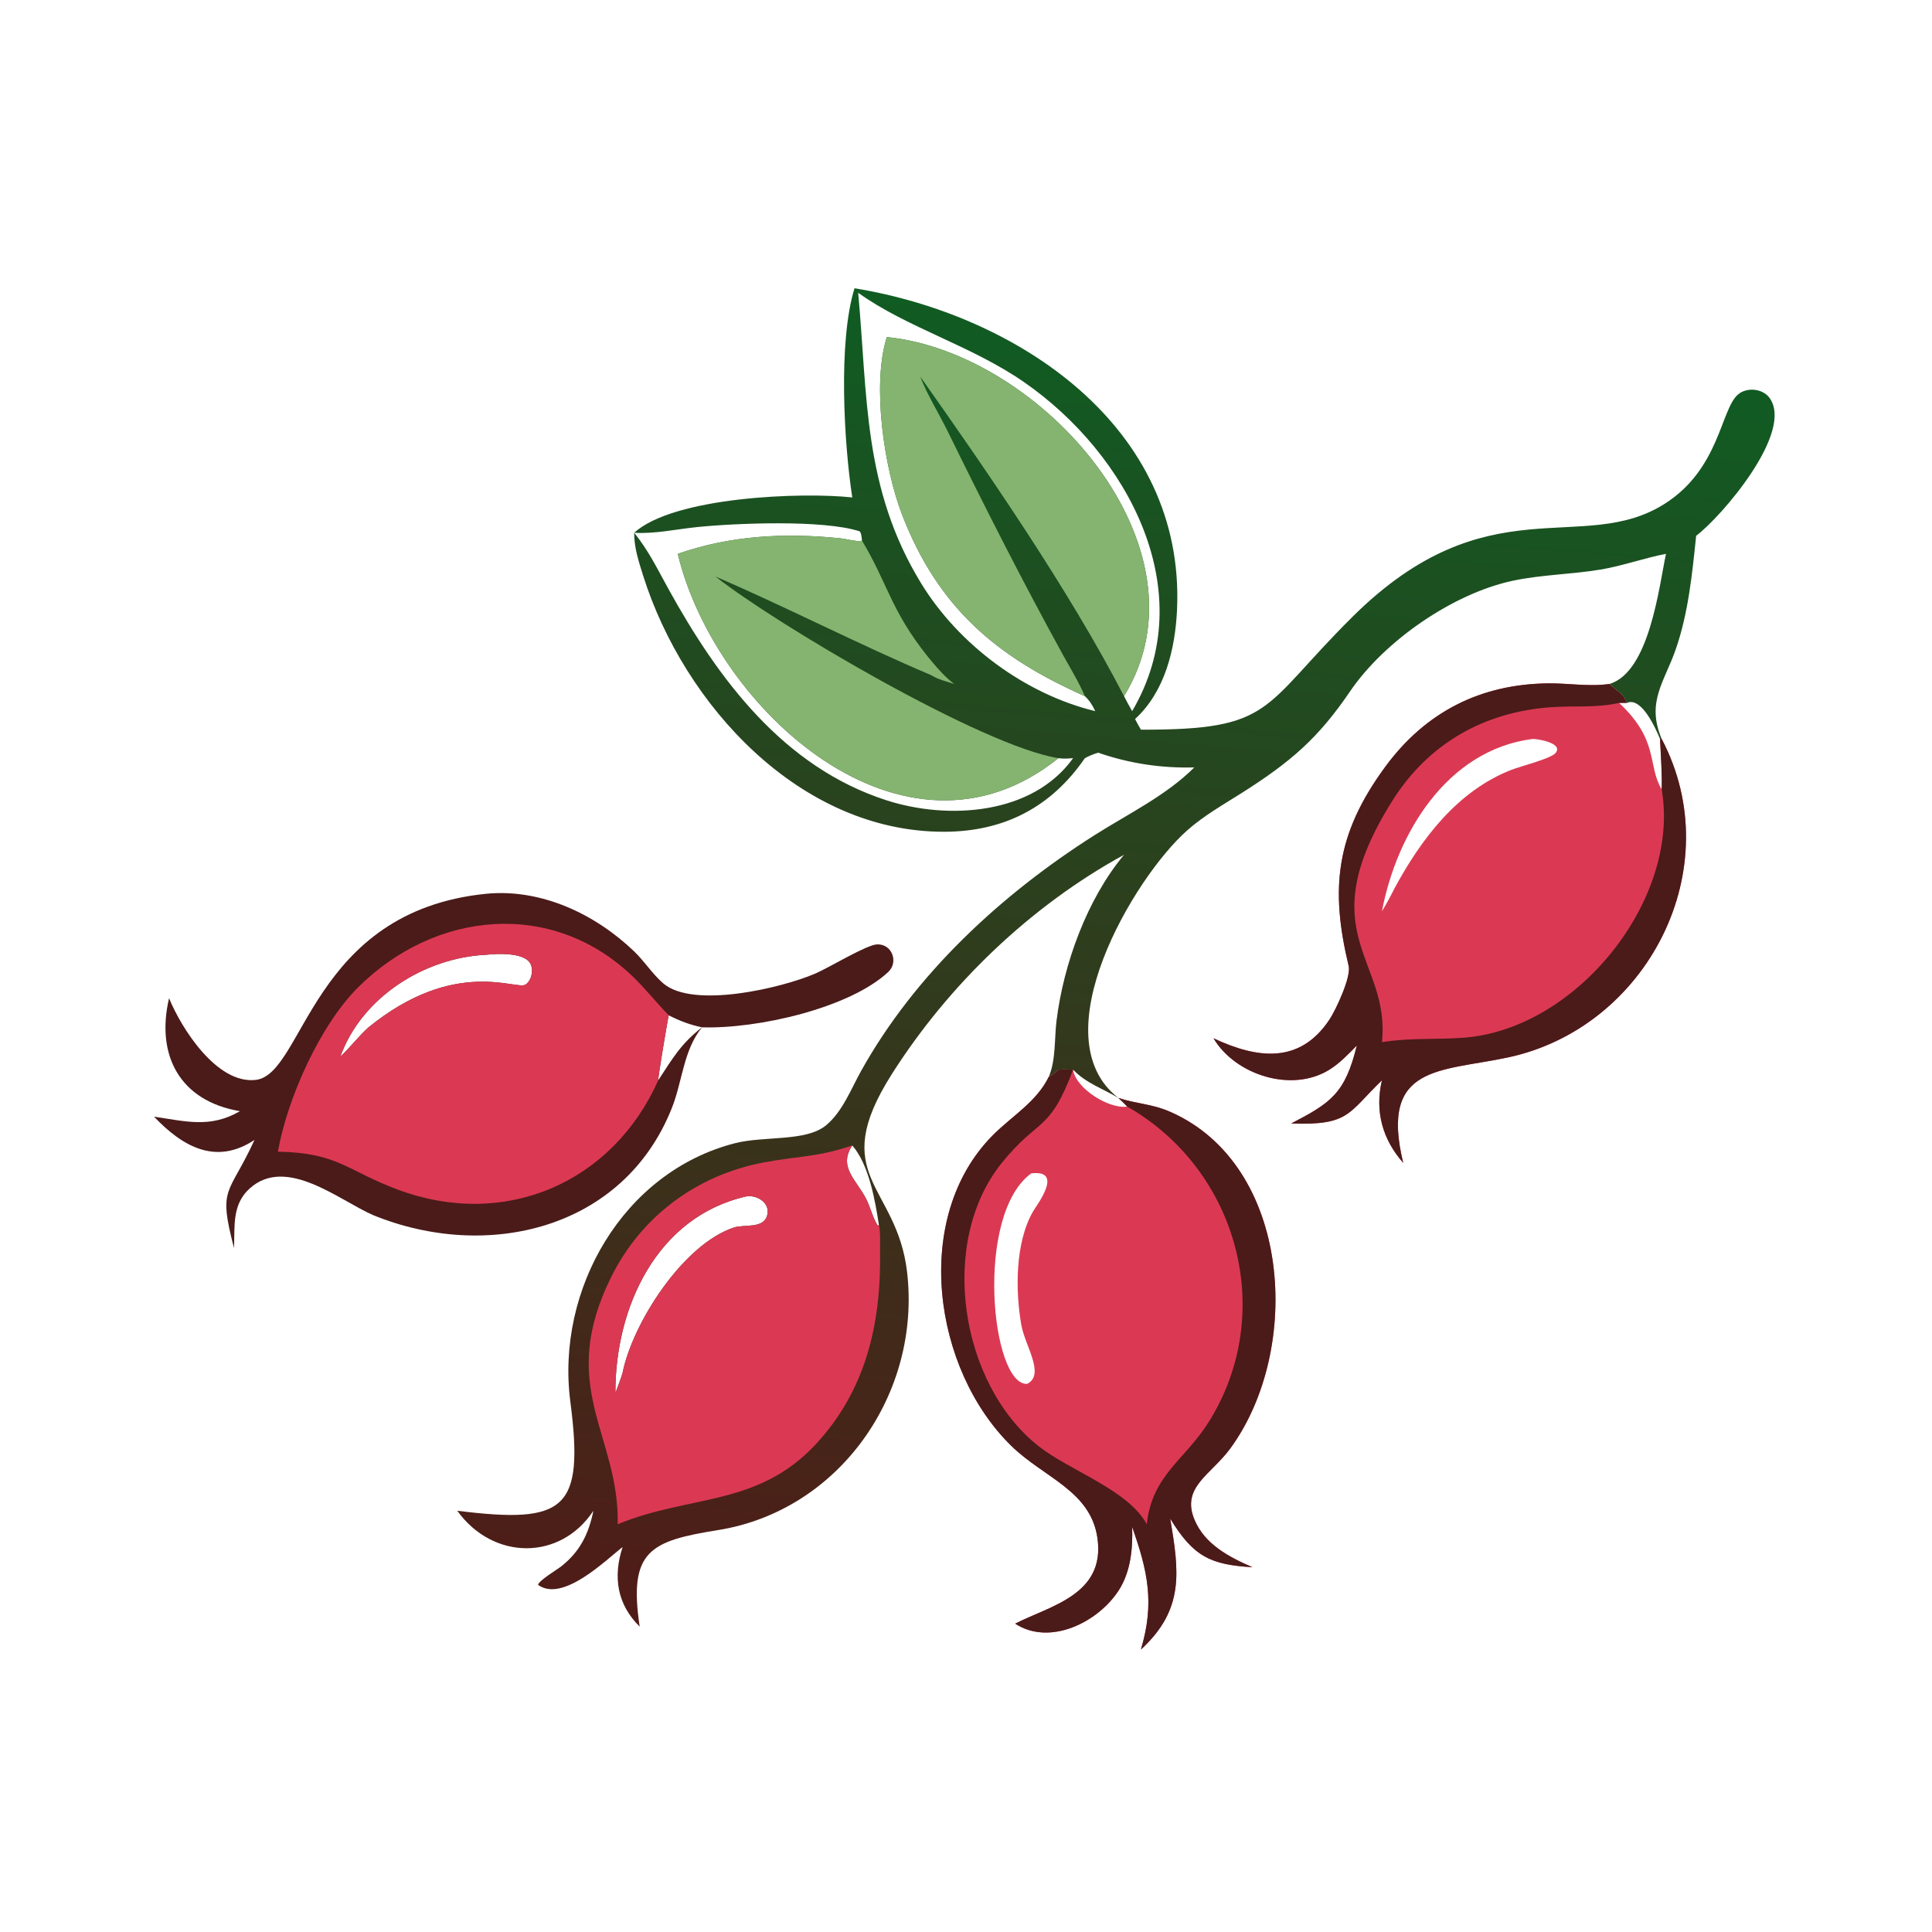
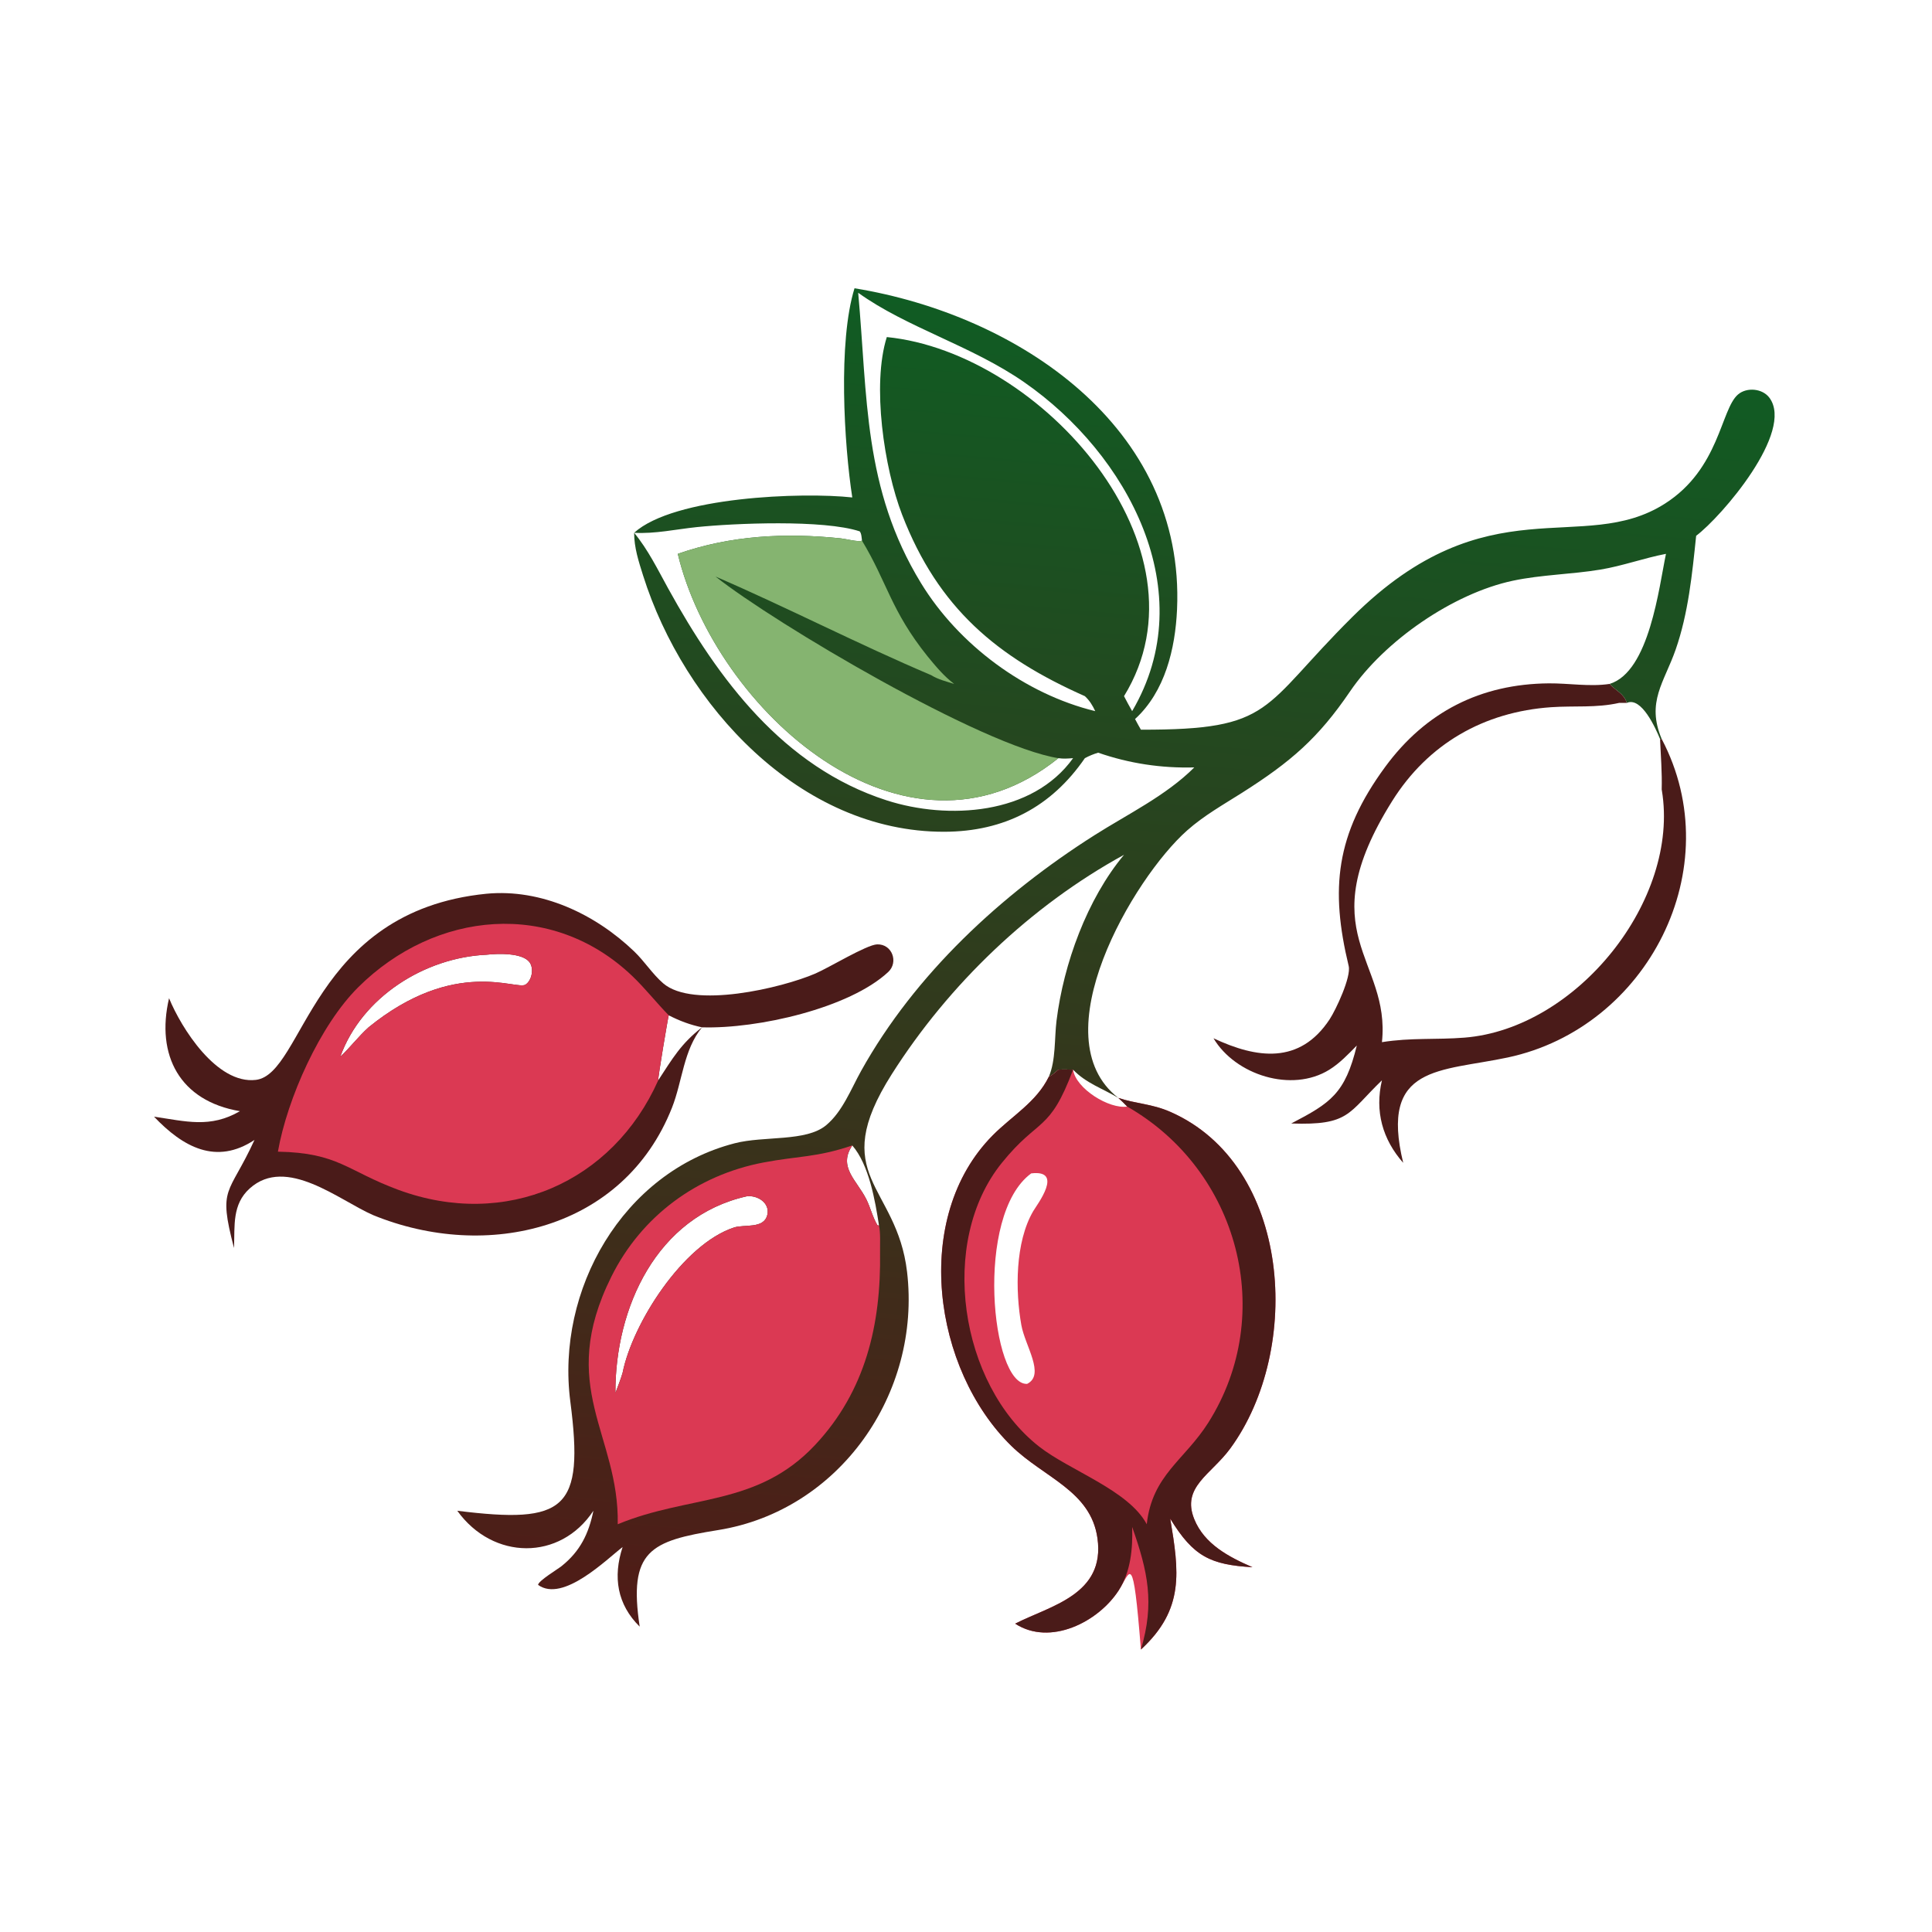
<svg xmlns="http://www.w3.org/2000/svg" width="1024" height="1024">
  <defs>
    <linearGradient id="gradient_0" gradientUnits="userSpaceOnUse" x1="280.489" y1="438.44" x2="311.064" y2="84.279">
      <stop offset="0" stop-color="#501B17" />
      <stop offset="1" stop-color="#105C23" />
    </linearGradient>
  </defs>
  <path fill="url(#gradient_0)" transform="scale(2 2)" d="M226.454 76.396C269.707 83.443 314.098 113.083 311.929 161.5C311.461 171.928 308.756 183.27 300.798 190.555C301.288 191.509 301.826 192.439 302.351 193.374C337.766 193.457 334.013 187.689 358.42 163.465C394.284 127.87 419.372 147.42 441.243 133.455C455.73 124.205 455.983 108.513 460.581 104.549C462.899 102.551 467.071 102.924 468.916 105.412C475.585 114.404 456.272 136.888 449.498 141.992C448.444 152.107 447.436 162.479 444.065 172.15C441.03 180.854 436.23 186.024 440.367 195.839L439.93 195.839C438.798 193.086 435.033 184.553 431.126 186.276C430.353 183.778 428.213 183.068 426.567 181.245C437.14 178.01 439.653 155.524 441.5 146.775C435.637 147.897 430.044 149.966 424.127 150.947C416.43 152.224 408.544 152.282 400.911 153.902C385.142 157.251 366.93 169.779 357.776 183.234C349.351 195.62 342.09 201.893 329.141 210.106C324.14 213.278 319.074 216.117 314.608 220.071C300.356 232.688 275.578 274.81 296.351 290.948L296.351 290.948C292.167 288.445 287.854 287.083 284.379 283.482L284.379 283.482C283.076 283.438 281.785 283.375 280.483 283.482C279.677 284.18 278.914 284.939 277.933 285.379C279.837 281.009 279.407 275.182 279.992 270.478C281.871 255.388 288.079 238.285 297.877 226.531C273.128 240.076 251.455 260.847 236.331 284.67C219.091 311.825 237.647 313.811 240.38 337.05C244.169 369.274 222.476 400.327 190.305 405.486C172.306 408.373 166.487 410.95 169.525 431.075C163.564 425.197 162.384 417.929 164.995 409.987C160.849 413.131 149.221 424.816 142.597 420.012C142.641 418.946 147.8 415.86 148.867 415.002C153.785 411.049 156.016 406.423 157.257 400.367C148.47 413.691 130.634 413.528 121.185 400.367C149.83 403.927 154.876 400.155 151.141 371.418C147.304 341.901 164.963 310.664 194.696 302.981C202.544 300.954 213.59 302.647 218.942 298.192C223.282 294.581 225.527 288.607 228.222 283.772C242.535 258.092 265.342 237.039 289.96 221.394C298.813 215.768 309.023 210.851 316.5 203.374C307.739 203.604 299.307 202.339 291.018 199.468C289.75 199.855 288.672 200.296 287.503 200.922C278.63 213.822 266.22 220.381 250.264 220.425C212.018 220.532 181.25 186.838 170.427 152.519C169.247 148.779 168.056 145.148 168.05 141.192C178.658 131.601 212.646 130.38 225.863 131.829C223.687 117.73 222.055 90.562 226.454 76.396ZM163.091 369.149C163.748 367.382 164.467 365.612 164.995 363.802C167.597 350.751 180.965 329.763 194.502 325.304C197.264 324.394 202.454 325.748 203.344 321.941C204.093 318.736 200.653 316.662 197.864 317.041C173.965 322.396 162.985 346.634 163.091 369.149ZM225.863 303.557C222.018 309.293 227.049 312.731 229.596 317.843C230.705 320.07 231.238 322.543 232.529 324.688L232.812 324.781L232.935 324.705C231.934 318.216 230.295 308.635 225.863 303.557ZM284.379 200.922C283.058 201.015 281.801 201.13 280.483 200.922C239.694 233.704 189.518 187.969 179.619 146.775C193.676 141.854 208.184 141.155 222.854 142.676C224.277 142.824 227.256 143.667 228.441 143.288C228.335 142.54 228.318 141.398 227.836 140.817C218.198 137.643 194.541 138.668 184.644 139.689C179.198 140.252 173.52 141.524 168.05 141.192C171.727 145.639 174.311 150.944 177.088 155.977C190.349 180.008 207.618 203.297 234.96 212.098C251.196 217.325 273.584 216.004 284.379 200.922ZM227.428 77.586C229.951 105.08 228.724 129.433 244.094 154.562C254.079 170.887 271.666 183.944 290.249 188.46C289.52 186.905 288.767 185.672 287.503 184.49C264.309 174.201 248.667 161.228 239.083 136.441C234.28 124.019 231.02 101.92 235.016 89.324C276.082 93.427 321.916 145.344 297.877 184.49C298.565 185.832 299.285 187.149 300.031 188.46C318.62 156.879 298.833 120.32 271.427 101.294C257.408 91.563 240.284 86.825 227.428 77.586Z" />
  <path fill="#DB3953" transform="scale(2 2)" d="M225.863 303.557C222.018 309.293 227.049 312.731 229.596 317.843C230.705 320.07 231.238 322.543 232.529 324.688L232.812 324.781L232.935 324.705C233.385 326.845 233.189 329.651 233.222 331.869C233.508 350.977 229.381 368.647 216.042 382.895C200.653 399.333 182.634 396.076 163.708 403.941C164.133 380.053 147.383 367.693 162.042 338.276C170.024 322.256 184.729 311.427 202.275 308.082C211.561 306.311 216.318 306.784 225.863 303.557ZM163.091 369.149C163.748 367.382 164.467 365.612 164.995 363.802C167.597 350.751 180.965 329.763 194.502 325.304C197.264 324.394 202.454 325.748 203.344 321.941C204.093 318.736 200.653 316.662 197.864 317.041C173.965 322.396 162.985 346.634 163.091 369.149Z" />
-   <path fill="#85B470" transform="scale(2 2)" d="M235.016 89.324C276.082 93.427 321.916 145.344 297.877 184.49C283.414 156.569 261.958 125.384 243.851 99.767C245.777 104.737 248.766 109.457 251.118 114.252C260.877 134.148 270.95 154.015 281.634 173.439C283.634 177.077 285.868 180.671 287.503 184.49C264.309 174.201 248.667 161.228 239.083 136.441C234.28 124.019 231.02 101.92 235.016 89.324Z" />
  <path fill="#85B470" transform="scale(2 2)" d="M179.619 146.775C193.676 141.854 208.184 141.155 222.854 142.676C224.277 142.824 227.256 143.667 228.441 143.288C235.12 154.323 236.082 161.783 245.776 173.892C248.005 176.598 250.051 179.099 252.854 181.245C250.855 180.627 248.557 180.047 246.78 178.93C227.313 170.67 208.658 161 189.617 152.789C205.47 165.314 260.296 197.74 280.483 200.922C239.694 233.704 189.518 187.969 179.619 146.775Z" />
  <path fill="#4A1B19" transform="scale(2 2)" d="M128.933 236.848C143.508 235.484 157.724 242.227 168.05 252.122C170.8 254.758 172.902 258.123 175.749 260.585C183.649 267.415 207.128 261.847 216.066 258.006C219.706 256.442 229.672 250.355 232.452 250.269C236.429 250.146 238.182 254.988 235.382 257.596C225.106 267.168 200.827 272.705 186.042 272.253C181.128 278.237 180.856 286.558 178.068 293.592C165.26 325.908 129.004 334.332 98.884 322.019C89.891 318.104 75.876 306.215 66.177 314.95C61.48 319.18 62.24 324.866 62.023 330.493L62.012 330.728C57.693 314.231 60.608 317.019 67.442 302.095C57.284 308.821 48.509 304.012 40.821 295.933C49.273 297.15 55.688 299.05 63.588 294.474C47.658 291.791 41.252 279.664 44.802 264.535C48.034 272.445 57.448 287.404 67.801 286.182C80.633 284.668 82.402 241.481 128.933 236.848ZM128.933 253.014C112.58 253.755 95.86 264.218 90.177 280.049C92.811 277.568 94.962 274.696 97.668 272.253C120.565 253.642 136.862 262.476 139.257 260.935C140.982 259.825 141.567 256.587 140.291 254.953C138.36 252.479 131.983 252.666 128.933 253.014ZM186.042 272.253C182.911 271.599 180.064 270.529 177.224 269.068C177.066 269.457 174.341 285.57 174.44 286.293C178.243 280.489 180.453 276.596 186.042 272.253Z" />
  <path fill="#DB3953" transform="scale(2 2)" d="M73.649 305.204C76.128 291.097 84.817 271.656 94.966 261.595C115.366 241.37 146.242 238.267 167.614 258.709C171.017 261.964 173.925 265.706 177.224 269.068C177.066 269.457 174.341 285.57 174.44 286.293C162.363 313.369 134.016 325.828 105.547 315.312C91.936 310.285 89.705 305.496 73.649 305.204ZM90.177 280.049C92.811 277.568 94.962 274.696 97.668 272.253C120.565 253.642 136.862 262.476 139.257 260.935C140.982 259.825 141.567 256.587 140.291 254.953C138.36 252.479 131.983 252.666 128.933 253.014C112.58 253.755 95.86 264.218 90.177 280.049Z" />
-   <path fill="#DB3953" transform="scale(2 2)" d="M284.379 283.482L284.379 283.482C285.103 288.535 294.009 293.986 298.719 293.25C297.956 292.446 297.176 291.688 296.351 290.948L296.351 290.948C300.95 292.512 305.217 292.497 310.095 294.634C342.255 308.719 345.303 357.534 326.039 383.855C320.952 390.805 313.037 394.047 316.487 402.585C319.178 409.243 325.703 412.631 331.916 415.33C320.834 414.671 316.271 412.538 310.125 402.459C312.452 416.457 313.978 426.446 302.351 437.146C306.038 424.818 304.183 416.396 300.031 404.658C300.22 410.411 299.654 416.538 296.46 421.48C291.041 429.866 278.278 436.307 269.028 430.287C278.321 425.536 292.964 422.626 290.837 407.631C289.052 395.052 276.696 391.649 268.033 383.195C247.263 362.926 241.496 322.673 263.068 300.892C268.195 295.715 274.631 292.102 277.933 285.379C278.914 284.939 279.677 284.18 280.483 283.482C281.785 283.375 283.076 283.438 284.379 283.482ZM272.198 366.742C277.065 364.322 271.643 356.653 270.666 351.155C269.057 342.094 268.997 329.212 273.819 320.957C274.815 319.252 282.039 309.907 273.281 310.962C258.197 321.982 262.71 367.175 272.198 366.742Z" />
+   <path fill="#DB3953" transform="scale(2 2)" d="M284.379 283.482L284.379 283.482C285.103 288.535 294.009 293.986 298.719 293.25C297.956 292.446 297.176 291.688 296.351 290.948L296.351 290.948C300.95 292.512 305.217 292.497 310.095 294.634C342.255 308.719 345.303 357.534 326.039 383.855C320.952 390.805 313.037 394.047 316.487 402.585C319.178 409.243 325.703 412.631 331.916 415.33C320.834 414.671 316.271 412.538 310.125 402.459C312.452 416.457 313.978 426.446 302.351 437.146C300.22 410.411 299.654 416.538 296.46 421.48C291.041 429.866 278.278 436.307 269.028 430.287C278.321 425.536 292.964 422.626 290.837 407.631C289.052 395.052 276.696 391.649 268.033 383.195C247.263 362.926 241.496 322.673 263.068 300.892C268.195 295.715 274.631 292.102 277.933 285.379C278.914 284.939 279.677 284.18 280.483 283.482C281.785 283.375 283.076 283.438 284.379 283.482ZM272.198 366.742C277.065 364.322 271.643 356.653 270.666 351.155C269.057 342.094 268.997 329.212 273.819 320.957C274.815 319.252 282.039 309.907 273.281 310.962C258.197 321.982 262.71 367.175 272.198 366.742Z" />
  <path fill="#4A1B19" transform="scale(2 2)" d="M280.483 283.482C281.785 283.375 283.076 283.438 284.379 283.482C278.091 300.282 275.342 296 265.506 308.163C248.57 329.107 254.271 366.779 275.35 383.337C283.488 389.73 299.069 394.882 303.904 403.941C305.327 390.891 313.903 386.989 320.212 377.019C338.383 348.303 328.326 310.184 298.719 293.25C297.956 292.446 297.176 291.688 296.351 290.948L296.351 290.948C300.95 292.512 305.217 292.497 310.095 294.634C342.255 308.719 345.303 357.534 326.039 383.855C320.952 390.805 313.037 394.047 316.487 402.585C319.178 409.243 325.703 412.631 331.916 415.33C320.834 414.671 316.271 412.538 310.125 402.459C312.452 416.457 313.978 426.446 302.351 437.146C306.038 424.818 304.183 416.396 300.031 404.658C300.22 410.411 299.654 416.538 296.46 421.48C291.041 429.866 278.278 436.307 269.028 430.287C278.321 425.536 292.964 422.626 290.837 407.631C289.052 395.052 276.696 391.649 268.033 383.195C247.263 362.926 241.496 322.673 263.068 300.892C268.195 295.715 274.631 292.102 277.933 285.379C278.914 284.939 279.677 284.18 280.483 283.482Z" />
-   <path fill="#DB3953" transform="scale(2 2)" d="M321.587 275.153C333.035 280.528 344.423 282.149 352.346 270.159C354.033 267.605 358.112 258.896 357.414 256.002C352.498 235.614 353.934 221.132 367.106 203.211C377.82 188.635 392.406 181.248 410.455 181.096C415.76 181.051 421.322 182.043 426.567 181.245C428.213 183.068 430.353 183.778 431.126 186.276L429.085 186.276C439.787 196.312 436.474 202.591 440.367 209.223C440.491 204.766 440.126 200.292 439.93 195.839L440.367 195.839C458.408 230.079 436.596 272.344 399.611 280.234C381.68 284.059 365.528 282.114 371.864 308.165C366.382 301.939 364.293 294.494 366.229 286.293C357.175 295.016 357.632 298.269 342.185 297.737C352.619 292.3 356.47 289.827 359.568 277.075C357.295 279.388 355.037 281.779 352.263 283.499C342.314 289.666 327.385 284.886 321.587 275.153ZM366.229 241.493C367.447 239.528 368.488 237.541 369.524 235.478C376.635 222.303 386.246 209.568 400.616 203.981C402.93 203.082 410.951 201.066 412.223 199.567C414.438 196.954 407.49 195.759 406.069 195.839C383.402 198.818 370.148 220.899 366.229 241.493Z" />
  <path fill="#4A1B19" transform="scale(2 2)" d="M321.587 275.153C333.035 280.528 344.423 282.149 352.346 270.159C354.033 267.605 358.112 258.896 357.414 256.002C352.498 235.614 353.934 221.132 367.106 203.211C377.82 188.635 392.406 181.248 410.455 181.096C415.76 181.051 421.322 182.043 426.567 181.245C428.213 183.068 430.353 183.778 431.126 186.276L429.085 186.276C423.048 187.643 417.174 186.994 411.075 187.417C393.266 188.653 378.452 197.097 368.919 212.322C346.83 247.6 368.587 253.999 366.229 276.182C373.994 274.946 380.529 275.585 388.095 274.984C417.942 272.612 445.224 238.459 440.41 209.465L440.367 209.223C440.491 204.766 440.126 200.292 439.93 195.839L440.367 195.839C458.408 230.079 436.596 272.344 399.611 280.234C381.68 284.059 365.528 282.114 371.864 308.165C366.382 301.939 364.293 294.494 366.229 286.293C357.175 295.016 357.632 298.269 342.185 297.737C352.619 292.3 356.47 289.827 359.568 277.075C357.295 279.388 355.037 281.779 352.263 283.499C342.314 289.666 327.385 284.886 321.587 275.153Z" />
</svg>